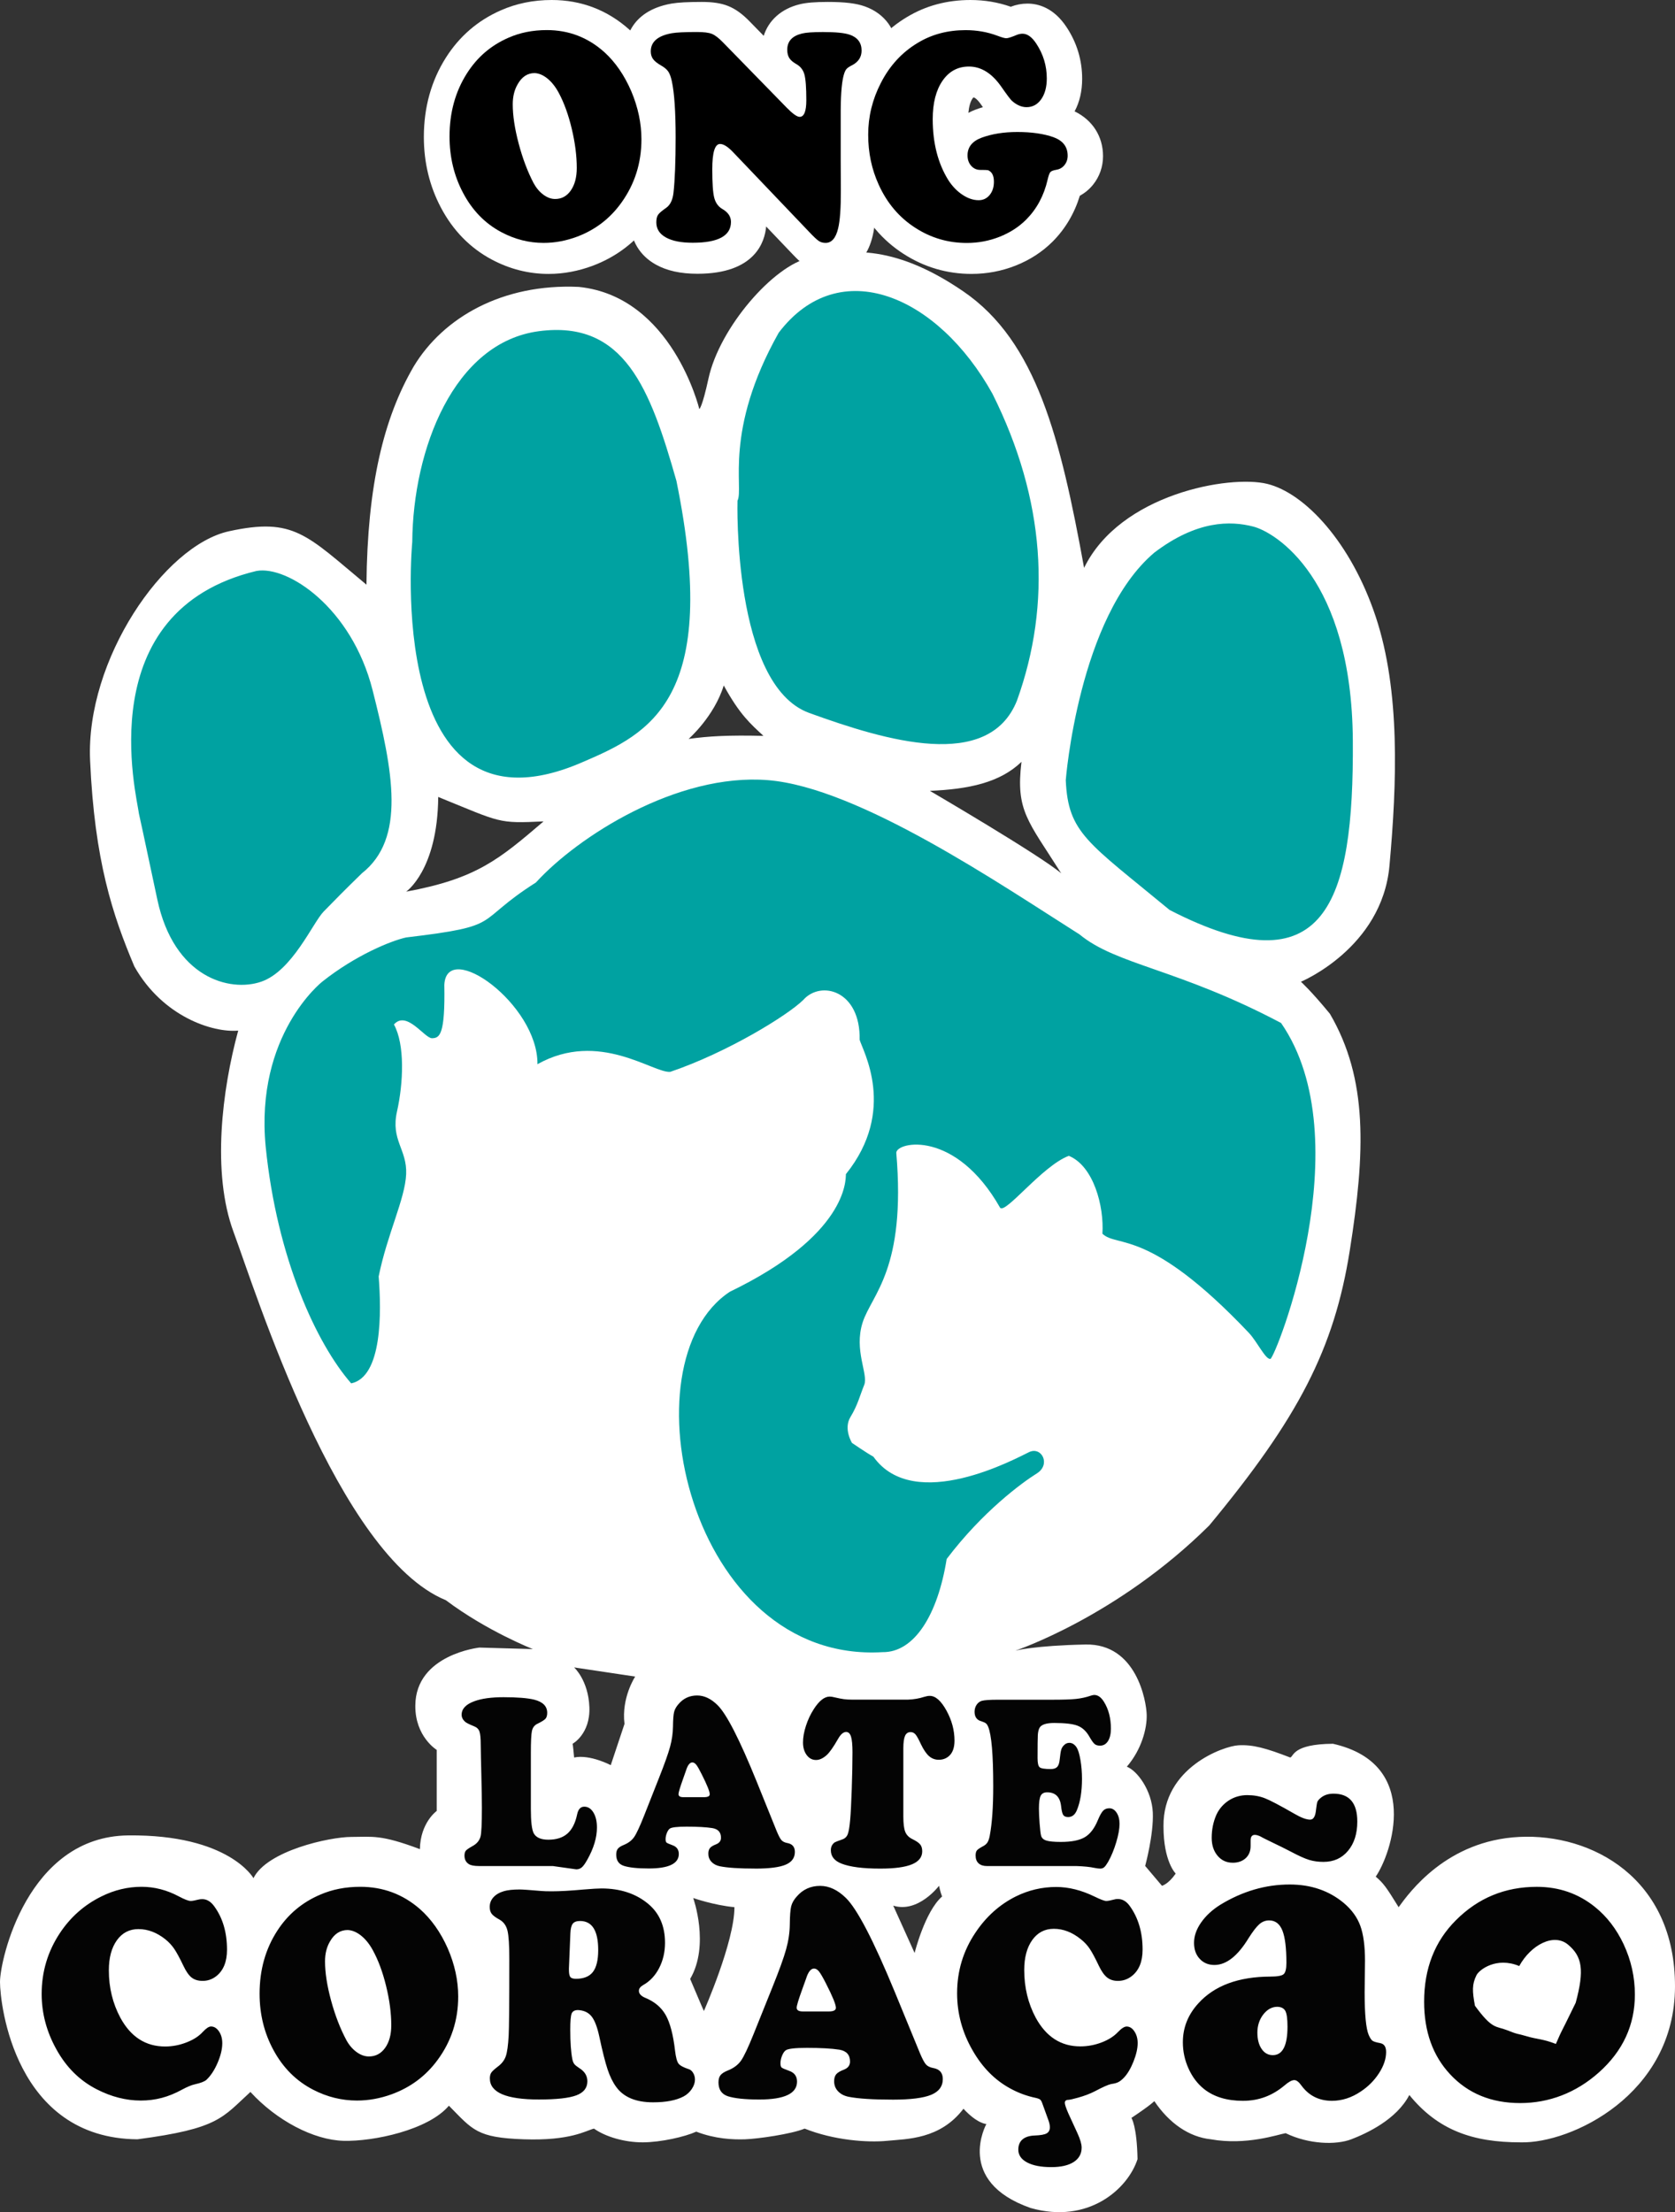
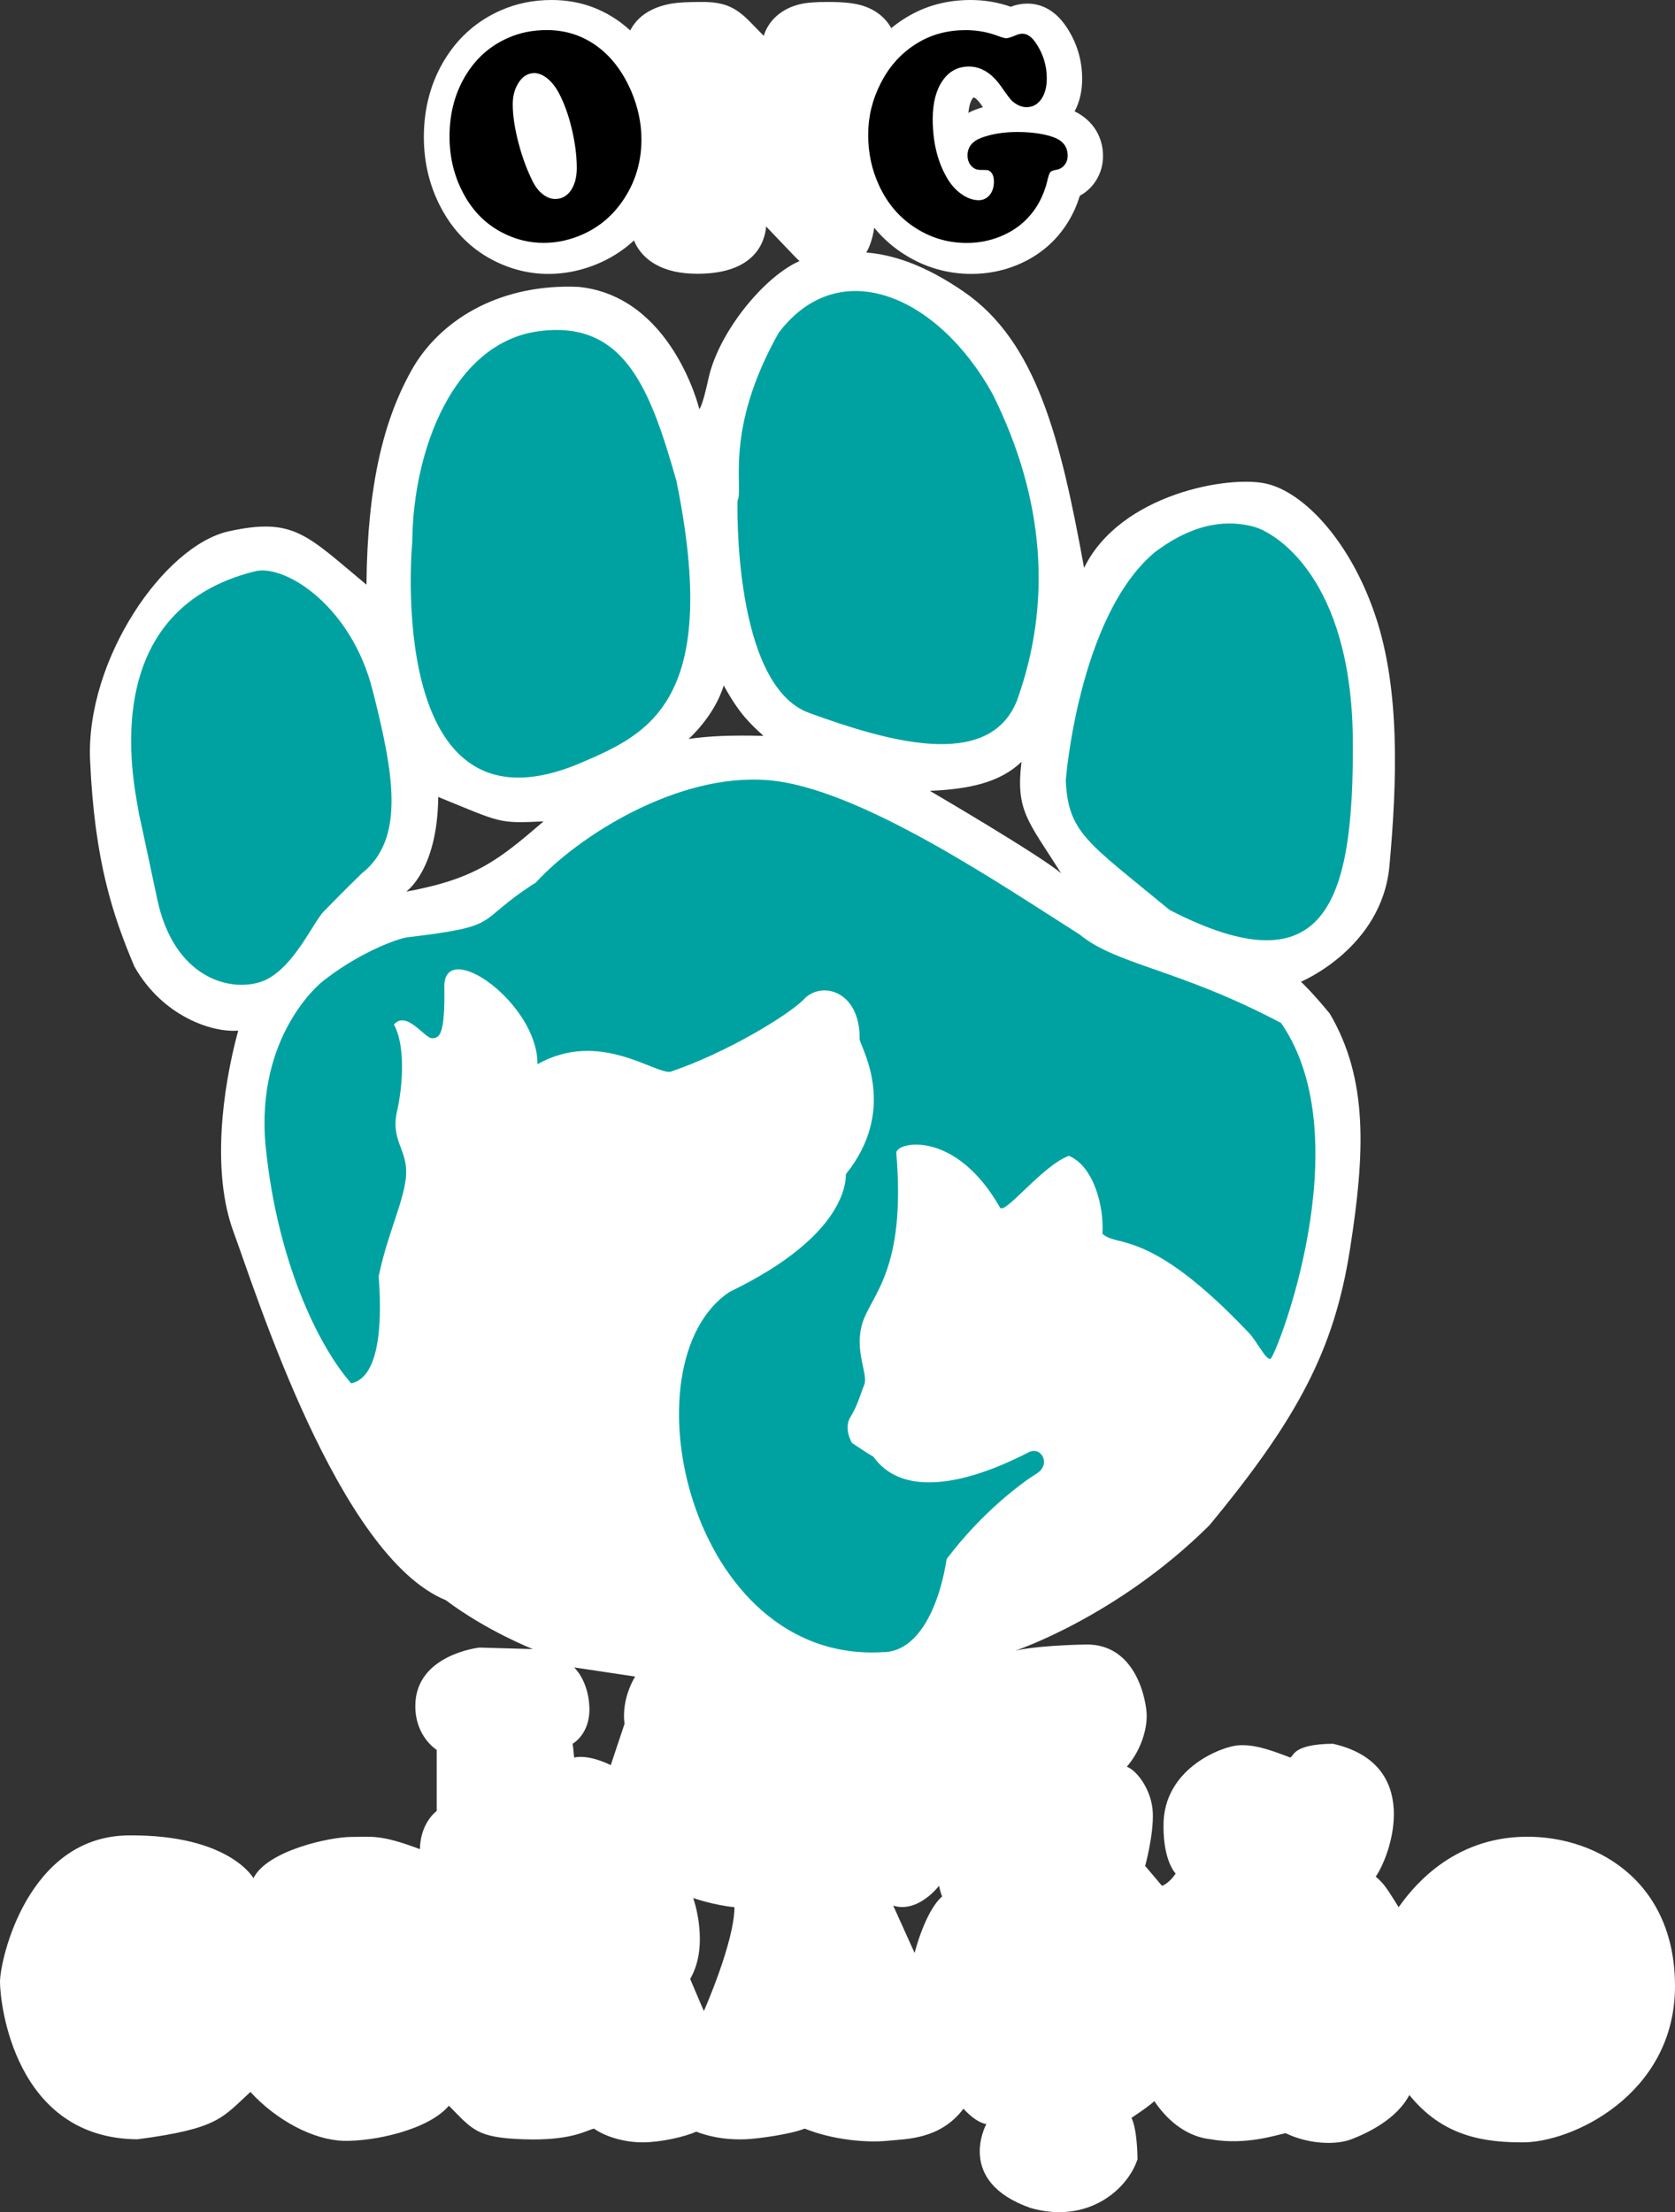
<svg xmlns="http://www.w3.org/2000/svg" id="Camada_1" viewBox="0 0 1097 1448.59">
  <rect x="0" y="0" width="1097" height="1448.59" fill="#333333" stroke="none" />
  <defs>
    <style>      .cls-1 {        fill: #fff;      }      .cls-2 {        isolation: isolate;      }      .cls-3 {        fill: #00a2a1;      }      .cls-4 {        fill: #040404;      }    </style>
  </defs>
  <g id="Preenchimento_de_Cor_1" class="cls-2">
    <g id="Preenchimento_de_Cor_1-2">
      <path class="cls-1" d="M995,1202.87c-47.52,2.37-71.95,36.31-79,46-8.4-13.61-9.95-15.63-15-20,10.19-14.67,30.61-73.75-28-87-26.79.19-25.63,8.4-28,9-15.82-6.12-24.4-8.54-34-8s-49.41,14.51-49,53c-.03,23.26,8,31,8,31-4.9,7.04-9,8-9,8l-11-13s5.65-20.66,5-35c-.65-14.34-10.05-27.29-17-30,9.63-11.22,13.24-24.97,13-34s-6.72-46.67-40-46-46,4-46,4c0,0,66.71-22.15,127-82,58.41-70.49,81.78-115.56,92-180s11.97-112.28-13-155c-12.46-15.19-19-21-19-21,0,0,53.13-22.02,58-76s7.17-114.34-9-163-46.34-80.91-71-87-96.43,6.58-120,55c-15.44-84.87-31.15-148.23-79-181s-77.8-26.87-101-22c-23.2,4.87-58.73,45.5-66,79-4.15,19.11-6,20-6,20,0,0-17.81-73.82-79-80-49.92-2.26-88.67,20.01-108,52-19.82,33.95-30.42,78.09-31,143-39.28-32.61-47.44-44.26-90-35s-93.9,84.15-91,150,14.79,101.38,29,135c18.57,32.9,51.33,43.48,68,42-10.57,38.83-17.44,93.08-3,132s68.41,212.11,139,241c27.07,20.33,57,32,57,32l-35-1s-41.82,4.5-42,38c-.18,20.36,14,29,14,29v40s-10.68,7.56-11,25c-25.74-9.68-30.86-8.03-45-8s-55.15,9.01-64,27c0,0-15.95-28.68-82-28C17.95,1202.55-.02,1283.42,0,1297.87s9.7,102.38,90,103c53.42-7,55.6-14.23,74-31,17.06,18.62,41.31,31.49,61,32s55.57-7.08,69-23c15.67,15.9,18.25,20.94,49,22s40.64-5.66,46-7c7.6,5.38,20.1,9.04,32,9s27.63-3.66,35-7c12.3,4.72,23.77,5.28,32,5s30.33-3.41,39-7c18.98,7.62,41.08,9.28,54,8s34.65-.84,50-21c9.08,9.86,15,10,15,10,0,0-20.88,37.55,29,55,37.78,10.73,63.68-12.45,70-32-.4-21.79-4-27-4-27,13.01-8.68,15-11,15-11,9.66,14.41,22.66,23.49,37,25,23.3,4.2,44.23-3.24,49-4,15.08,7.3,32.95,7.86,43,4s29.65-12.91,38-29c18.66,22.9,41.3,31.04,73,31,32.59.86,100.85-31.01,101-102s-54.48-100.37-102-98ZM266,583.87s20.6-14.03,21-62c41.44,16.85,38.9,17.43,69,16-28.86,24.63-43.75,37.53-90,46ZM409,1128.87c-5.62,16.84-9,27-9,27,0,0-13.64-7.2-24-5-.73-8.51-1-9-1-9,0,0,11.69-6.34,11-24s-10-26-10-26l40,6s-9.14,13.76-7,31ZM461,1316.87s-1.48-3.12-9-21c13.02-22.21,2-53,2-53,0,0,13.44,4.73,27,6,0,22.75-20,68-20,68ZM451,483.87s16.72-14.59,23-35c10.6,19.28,17.55,25.12,26,33-22.6-.55-35.84.15-49,2ZM599,1278.87l-14-31c16.4,5.09,30-13,30-13,0,0,.86,4.25,2,7-11.3,9.91-18,37-18,37ZM609,517.87c25.23-1.07,45.79-5.28,60-19-3.91,32.13,4.27,38.59,26,73-13.8-11.8-86-54-86-54Z" />
    </g>
  </g>
  <g id="_ã" class="cls-2">
    <g id="_ã-2">
-       <path class="cls-4" d="M377.41,1224.1c1.43,0,2.65-.44,3.66-1.32s2.19-2.51,3.52-4.91c4.24-7.5,6.36-14.56,6.36-21.16,0-4.04-.77-7.33-2.32-9.86-1.54-2.53-3.54-3.79-5.98-3.79s-4.01,1.73-4.7,5.19c-1.2,5.64-3.32,9.79-6.36,12.45-3.04,2.66-7.19,3.99-12.44,3.99-4.88,0-8.09-1.41-9.61-4.23-1.24-2.4-1.87-7.72-1.87-15.97v-36.64c0-7.34.23-12.11.69-14.29s1.57-3.72,3.32-4.63c2.95-1.44,4.8-2.58,5.56-3.43s1.14-2.16,1.14-3.91c0-4.31-2.86-7.18-8.57-8.62-4.42-1.06-11.1-1.6-20.04-1.6-7.97,0-14.33.88-19.07,2.63-5.57,2.02-8.36,4.98-8.36,8.86,0,1.7.74,3.22,2.21,4.55.83.75,2.76,1.73,5.8,2.95,1.84.69,3.05,1.82,3.63,3.39.58,1.57.86,4.48.86,8.74.05,4.47.18,11.12.41,19.96.23,9.21.35,16.26.35,21.16,0,10.54-.3,16.9-.9,19.08-.74,2.61-2.42,4.63-5.04,6.07-2.4,1.33-3.9,2.36-4.53,3.07-.62.72-.93,1.82-.93,3.31,0,2.45.94,4.28,2.83,5.51,1.29.85,3.52,1.28,6.7,1.28h48.3l15.34,2.16h.04ZM494.6,1223.62c9.21,0,15.85-.85,19.9-2.55,4.05-1.7,6.08-4.5,6.08-8.38,0-3.3-1.66-5.24-4.98-5.83-1.7-.32-2.97-.94-3.8-1.88-.83-.93-1.87-2.89-3.11-5.87l-13.06-32.33c-11.24-27.73-19.81-44.47-25.71-50.22-4.24-4.2-8.68-6.31-13.34-6.31-4.93,0-8.98,1.86-12.16,5.59-1.52,1.7-2.5,3.45-2.94,5.23-.44,1.78-.68,4.96-.73,9.54-.05,4.31-.68,8.72-1.9,13.21-1.22,4.5-3.63,11.27-7.22,20.32l-9.74,24.67c-2.86,7.24-5.06,11.96-6.6,14.17-1.54,2.21-3.81,3.93-6.81,5.15-1.84.75-3.12,1.57-3.84,2.47-.71.91-1.07,2.18-1.07,3.83,0,3.78,1.61,6.23,4.84,7.34,3.5,1.17,8.98,1.76,16.45,1.76,13.13,0,19.7-3.17,19.7-9.5,0-2.87-1.41-4.79-4.22-5.75-2.17-.8-3.44-1.37-3.84-1.72-.39-.35-.59-1.1-.59-2.28,0-1.28.28-2.61.83-3.99s1.2-2.34,1.93-2.87c1.2-.85,4.86-1.28,10.99-1.28,7.28,0,12.92.32,16.93.96,3.73.64,5.6,2.74,5.6,6.31,0,2.02-1.08,3.46-3.25,4.31-1.93.75-3.26,1.56-3.97,2.43-.71.88-1.07,2.12-1.07,3.71,0,2.08.68,3.85,2.04,5.31,1.36,1.46,3.19,2.43,5.49,2.91,5.02,1.01,12.74,1.52,23.15,1.52l.02.02ZM461.09,1176.84h-13.54c-2.12,0-3.18-.66-3.18-2,0-1.06.97-4.31,2.9-9.74,1.15-3.3,1.82-5.19,2-5.67,1.11-3.57,2.49-5.35,4.15-5.35.92,0,1.8.53,2.63,1.6.83,1.07,2.03,3.17,3.59,6.31,3.46,6.87,5.18,11.18,5.18,12.93,0,1.28-1.24,1.92-3.73,1.92h0ZM608.96,1110.5c-1.06,0-2.28.21-3.66.64-3.23,1.07-6.8,1.68-10.71,1.84h-36.42c-2.07,0-3.9-.11-5.49-.32-1.59-.21-3.63-.61-6.12-1.2-1.2-.32-2.26-.48-3.18-.48-3.41,0-6.87,2.71-10.37,8.14-2.17,3.35-3.89,7.01-5.18,10.98s-1.93,7.6-1.93,10.9.81,6.11,2.42,8.26c1.61,2.16,3.66,3.23,6.15,3.23,2.21,0,4.49-1.04,6.84-3.11,1.98-1.76,4.51-5.35,7.6-10.78,1.7-2.98,3.46-4.47,5.25-4.47,1.47,0,2.53,1.01,3.18,3.03.64,2.02.97,5.43.97,10.22,0,6.81-.16,14.86-.48,24.15-.32,9.29-.67,16.01-1.04,20.16-.41,4.68-.96,7.85-1.62,9.5-.67,1.65-1.88,2.77-3.63,3.35-2.86,1.01-4.49,1.65-4.91,1.92-1.66,1.22-2.49,2.93-2.49,5.11,0,4.05,2.33,6.97,6.98,8.78,5.53,2.18,14,3.27,25.43,3.27,9.31,0,16.21-.93,20.7-2.79s6.74-4.71,6.74-8.54c0-1.92-.45-3.42-1.35-4.51-.9-1.09-2.59-2.25-5.08-3.47-2.3-1.12-3.87-2.71-4.7-4.79-.83-2.08-1.24-5.4-1.24-9.98v-44.71c0-3.78.37-6.49,1.11-8.14s1.96-2.47,3.66-2.47c1.24,0,2.3.51,3.18,1.52.87,1.01,2.07,3.17,3.59,6.47,1.75,3.62,3.52,6.21,5.32,7.78s3.92,2.36,6.36,2.36c2.58,0,4.79-.8,6.63-2.4,2.44-2.13,3.66-5.51,3.66-10.14,0-6.76-1.76-13.33-5.29-19.72-3.52-6.39-7.15-9.58-10.88-9.58h0ZM642.19,1126.94c1.75.59,2.9,1.09,3.46,1.52.55.43,1.06,1.17,1.52,2.24,2.21,5.38,3.32,18.34,3.32,38.88,0,13.63-.76,24.46-2.28,32.49-.37,1.97-.89,3.46-1.55,4.47-.67,1.01-1.69,1.86-3.08,2.55-1.98,1.07-3.25,1.94-3.8,2.63-.55.69-.83,1.81-.83,3.35,0,2.18.64,3.87,1.93,5.07s3.11,1.8,5.46,1.8h58.6c4.93.16,8.87.56,11.82,1.2,1.66.32,2.93.48,3.8.48,1.06,0,1.93-.31,2.63-.92.69-.61,1.57-1.82,2.63-3.63,2.07-3.72,3.82-7.98,5.25-12.77s2.14-8.78,2.14-11.98c0-2.93-.63-5.36-1.9-7.3s-2.87-2.91-4.8-2.91c-1.66,0-3.01.53-4.04,1.6-1.04,1.07-2.2,3.14-3.49,6.23-2.21,5.38-5.07,9.09-8.57,11.14s-8.71,3.07-15.62,3.07c-4.47,0-7.66-.31-9.57-.92-1.91-.61-3.05-1.72-3.42-3.31-.32-1.28-.63-3.9-.93-7.86s-.45-7.2-.45-9.7c0-4.1.38-6.91,1.14-8.42.76-1.52,2.18-2.28,4.25-2.28,5.39,0,8.43,3.01,9.12,9.02.32,2.93.78,4.86,1.38,5.79s1.68,1.4,3.25,1.4c2.53,0,4.42-1.46,5.67-4.39,2.26-5.38,3.39-12.27,3.39-20.68,0-4.26-.33-8.34-1-12.25s-1.49-6.64-2.45-8.18c-1.34-2.08-2.95-3.11-4.84-3.11-1.29,0-2.42.48-3.39,1.44-.92.85-1.55,1.85-1.9,2.99-.35,1.15-.68,3.26-1,6.35-.23,2.4-.78,4.06-1.66,4.99-.88.93-2.28,1.4-4.22,1.4-3.92,0-6.34-.39-7.26-1.16-.92-.77-1.38-2.75-1.38-5.95,0-8.09.06-13.12.17-15.09.11-1.97.47-3.54,1.07-4.71,1.15-2.18,4.38-3.27,9.67-3.27,7.09,0,12.2.6,15.31,1.8s5.68,3.58,7.71,7.15c1.43,2.5,2.57,4.11,3.42,4.83.85.72,2.04,1.08,3.56,1.08,2.21,0,3.95-1,5.22-2.99,1.27-2,1.9-4.72,1.9-8.18,0-6.87-1.52-12.72-4.56-17.56-1.84-2.98-3.96-4.47-6.36-4.47-.55,0-1.31.16-2.28.48-3.13,1.07-6.35,1.77-9.64,2.12-3.29.35-8.53.52-15.72.52h-35.52c-5.16,0-8.64.24-10.43.72-1.43.43-2.58,1.3-3.46,2.63s-1.31,2.85-1.31,4.55c0,3.14,1.31,5.16,3.94,6.07l-.02-.06ZM90.71,1263.23c6.13,0,12,2.23,17.62,6.7,2.26,1.84,4.17,3.89,5.73,6.16,1.56,2.27,3.59,6,6.07,11.19,1.74,3.68,3.53,6.24,5.38,7.69s4.25,2.17,7.2,2.17c3.24,0,6.16-.99,8.76-2.96,4.8-3.68,7.2-9.5,7.2-17.45,0-11.3-2.78-20.76-8.33-28.39-2.26-3.15-4.89-4.73-7.9-4.73-.93,0-1.77.1-2.52.3-2.31.59-3.99.89-5.03.89-1.45,0-4.02-.99-7.72-2.96-7.87-4.2-16.02-6.31-24.47-6.31-9.02,0-17.79,2.1-26.29,6.31-11.17,5.52-20.22,13.5-27.16,23.95-7.98,12.03-11.97,25.33-11.97,39.92,0,12.55,3.18,24.58,9.55,36.08,6.48,11.83,15.3,20.6,26.47,26.32,9.6,4.93,19.23,7.39,28.9,7.39s18.16-2.33,26.73-7c3.64-1.97,6.56-3.19,8.76-3.65,3.82-.85,6.33-1.84,7.55-2.96,2.83-2.69,5.26-6.41,7.29-11.14,2.02-4.73,3.04-9,3.04-12.81,0-3.02-.72-5.6-2.17-7.74-1.45-2.13-3.18-3.2-5.21-3.2-1.39,0-3.18,1.18-5.38,3.55-2.55,2.83-6.12,5.13-10.72,6.9s-9.24,2.66-13.93,2.66c-12.73,0-22.5-6.27-29.33-18.83-5.03-9.4-7.55-19.75-7.55-31.05,0-8.21,1.75-14.77,5.25-19.67,3.5-4.89,8.23-7.34,14.19-7.34h0ZM274.92,1250.02c-11.11-9.66-24.09-14.49-38.96-14.49-9.6,0-18.34,1.71-26.21,5.13-11.74,4.99-21.09,12.81-28.03,23.46-7.81,11.96-11.71,25.76-11.71,41.4,0,13.47,3.04,25.79,9.11,36.96,6.25,11.57,14.9,20.21,25.95,25.92,9.14,4.73,18.71,7.1,28.72,7.1,7.64,0,15.24-1.38,22.82-4.14,12.32-4.53,22.3-11.99,29.94-22.38,9.02-12.22,13.54-26.09,13.54-41.6,0-10.51-2.29-21.03-6.86-31.54-4.69-10.58-10.79-19.19-18.31-25.83h0ZM252.23,1341.01c-2.69,3.75-6.23,5.62-10.63,5.62-2.72,0-5.39-.95-8.03-2.86-2.63-1.91-4.85-4.47-6.64-7.69-4.05-7.56-7.41-16.22-10.07-25.97-2.66-9.76-3.99-18.35-3.99-25.78,0-5.06,1.1-9.43,3.3-13.11,2.83-4.93,6.68-7.39,11.54-7.39,2.95.13,5.87,1.35,8.76,3.65s5.44,5.46,7.64,9.46c3.59,6.51,6.51,14.36,8.76,23.56,2.26,9.2,3.38,17.78,3.38,25.73,0,6.11-1.35,11.04-4.03,14.79h.01ZM451.23,1355c-3.59-1.18-5.87-2.41-6.86-3.7-.98-1.28-1.74-4.09-2.26-8.43-1.21-10.45-3.24-18.2-6.07-23.26-2.84-5.06-7.29-8.84-13.36-11.34-2.84-1.18-4.25-2.73-4.25-4.63,0-1.44.92-2.69,2.78-3.75,4.45-2.5,7.95-6.23,10.5-11.19,2.54-4.96,3.82-10.46,3.82-16.51,0-10.84-3.64-19.32-10.93-25.43-8.1-6.77-18.34-10.15-30.72-10.15-2.2,0-6.05.23-11.54.69-8.68.79-15.62,1.18-20.83,1.18-3.12,0-5.41-.06-6.86-.2-7.64-.66-12.41-.99-14.32-.99-4.34,0-7.75.36-10.24,1.08-2.95.85-5.25,2.19-6.9,3.99-1.65,1.81-2.47,3.93-2.47,6.36,0,1.84.43,3.34,1.3,4.49s2.57,2.42,5.12,3.8c2.66,1.51,4.4,3.91,5.21,7.2.81,3.29,1.21,9.5,1.21,18.63,0,28.78-.15,45.51-.43,50.17-.35,6.37-.97,10.86-1.87,13.46s-2.62,4.85-5.16,6.75c-2.26,1.71-3.7,3.04-4.34,3.99-.64.95-.95,2.22-.95,3.8,0,9.2,10.7,13.8,32.11,13.8,11.51,0,19.68-.9,24.51-2.71,4.83-1.81,7.25-4.88,7.25-9.22,0-3.55-1.74-6.41-5.21-8.58-1.62-1.05-2.72-1.94-3.3-2.66-.58-.72-1.01-1.74-1.3-3.06-.93-4.67-1.39-11.17-1.39-19.52,0-5.52.3-9.03.91-10.55.61-1.51,2.01-2.27,4.21-2.27,3.82.2,6.75,1.58,8.81,4.14,2.05,2.56,3.74,6.97,5.08,13.21,2.08,9.73,3.89,16.89,5.42,21.49s3.4,8.41,5.6,11.43c4.86,6.77,12.93,10.15,24.21,10.15,8.45,0,15.1-1.28,19.96-3.84,2.2-1.18,3.99-2.81,5.38-4.88s2.08-4.12,2.08-6.16c0-1.58-.38-3.01-1.13-4.29s-1.68-2.12-2.78-2.51v.02ZM388.32,1291.28c-2.31,2.99-6.02,4.49-11.11,4.49-1.85,0-3.08-.39-3.69-1.18-.61-.79-.91-2.37-.91-4.73v-.89l.95-22.97c.12-3.02.64-5.13,1.56-6.31.92-1.18,2.52-1.77,4.77-1.77,7.92,0,11.89,6.34,11.89,19.02,0,6.57-1.16,11.35-3.47,14.34h0ZM611.23,1354.21c-2.14-.39-3.73-1.17-4.77-2.32-1.04-1.15-2.34-3.56-3.9-7.25l-16.4-39.92c-14.12-34.24-24.88-54.9-32.28-62-5.32-5.19-10.91-7.79-16.75-7.79-6.19,0-11.28,2.3-15.27,6.9-1.91,2.1-3.14,4.26-3.69,6.46s-.85,6.13-.91,11.78c-.06,5.32-.85,10.76-2.39,16.31-1.53,5.55-4.56,13.92-9.07,25.09l-12.24,30.46c-3.59,8.94-6.35,14.77-8.29,17.5s-4.79,4.85-8.55,6.36c-2.31.92-3.92,1.94-4.82,3.06-.9,1.12-1.35,2.7-1.35,4.73,0,4.67,2.02,7.69,6.07,9.07,4.4,1.44,11.28,2.17,20.65,2.17,16.49,0,24.73-3.91,24.73-11.73,0-3.55-1.77-5.91-5.29-7.1-2.72-.99-4.33-1.69-4.82-2.12s-.74-1.36-.74-2.81c0-1.58.35-3.22,1.04-4.93.69-1.71,1.5-2.89,2.43-3.55,1.5-1.05,6.1-1.58,13.8-1.58,9.14,0,16.23.39,21.26,1.18,4.69.79,7.03,3.39,7.03,7.79,0,2.5-1.36,4.27-4.08,5.32-2.43.92-4.09,1.92-4.99,3.01-.9,1.08-1.34,2.61-1.34,4.58,0,2.56.85,4.75,2.56,6.55,1.71,1.81,4.01,3.01,6.9,3.6,6.3,1.25,15.99,1.87,29.07,1.87,11.57,0,19.9-1.05,24.99-3.15,5.09-2.1,7.64-5.55,7.64-10.35,0-4.07-2.08-6.47-6.25-7.2h.02ZM542.76,1317.15h-17.01c-2.66,0-3.99-.82-3.99-2.46,0-1.31,1.21-5.32,3.64-12.03,1.45-4.07,2.28-6.41,2.52-7,1.39-4.4,3.12-6.6,5.21-6.6,1.16,0,2.26.66,3.3,1.97,1.04,1.32,2.54,3.91,4.51,7.79,4.34,8.48,6.51,13.8,6.51,15.97,0,1.58-1.56,2.37-4.69,2.37h0ZM690.18,1263.04c6.13,0,11.97,2.23,17.53,6.7,2.37,1.84,4.35,3.94,5.94,6.31,1.59,2.37,3.6,6.11,6.03,11.24,1.74,3.61,3.54,6.16,5.42,7.64s4.24,2.22,7.07,2.22c3.3,0,6.28-1.02,8.94-3.06,4.8-3.68,7.2-9.5,7.2-17.45,0-11.37-2.84-20.93-8.5-28.68-2.14-2.96-4.72-4.44-7.72-4.44-.93,0-1.68.1-2.26.3-2.49.66-4.25.99-5.29.99-1.21,0-3.76-.95-7.64-2.86-8.62-4.2-17.01-6.31-25.16-6.31-9.26,0-18.08,2.07-26.47,6.21-10.64,5.32-19.47,13.24-26.47,23.76-7.98,11.89-11.97,25.1-11.97,39.63,0,13.27,3.41,25.79,10.24,37.56,6.3,10.98,14.4,19.19,24.3,24.64,5.32,2.96,10.96,5.06,16.92,6.31,1.45.33,2.43.71,2.95,1.13.52.43,1.01,1.33,1.48,2.71l3.82,10.55c.69,1.84,1.04,3.45,1.04,4.83,0,1.91-.71,3.25-2.13,4.04s-4.01,1.25-7.77,1.38c-3.53.13-6.2.99-8.03,2.56-1.82,1.58-2.73,3.81-2.73,6.7,0,3.55,1.92,6.34,5.77,8.38,3.85,2.04,9.12,3.06,15.84,3.06,6.3,0,11.19-1.12,14.66-3.35s5.21-5.39,5.21-9.46c0-2.23-.9-5.32-2.69-9.27l-6.07-13.21c-1.5-3.48-2.26-5.75-2.26-6.8,0-1.32.81-1.97,2.43-1.97.98-.07,3.01-.53,6.07-1.38,4.28-1.18,8.01-2.6,11.19-4.24,5.21-2.76,8.76-4.34,10.67-4.73,2.02-.26,3.6-.69,4.73-1.28,1.13-.59,2.33-1.54,3.6-2.86,2.37-2.5,4.47-6.03,6.29-10.6s2.73-8.59,2.73-12.08c0-2.96-.71-5.5-2.13-7.64-1.42-2.13-3.11-3.2-5.08-3.2-1.51,0-3.41,1.22-5.73,3.65-2.66,2.83-6.25,5.09-10.76,6.8-4.51,1.71-9.14,2.56-13.88,2.56-12.61,0-22.33-6.24-29.16-18.73-5.03-9.4-7.55-19.81-7.55-31.25,0-8.21,1.75-14.77,5.25-19.67,3.5-4.89,8.2-7.34,14.1-7.34h.03ZM1063.37,1273.16c-4.74-10.05-11.02-18.2-18.84-24.47-10.9-8.76-23.58-13.14-38.03-13.14-20.77,0-38.43,7.28-52.96,21.85-13.9,13.83-20.85,31.62-20.85,53.37,0,19.54,5.69,35.4,17.06,47.57,11.69,12.54,26.97,18.81,45.85,18.81s36.53-6.68,51.54-20.05c15.72-14.01,23.58-31.02,23.58-51.02,0-11.43-2.45-22.4-7.35-32.91h0ZM1031.98,1311.42c-12.87,26.53-7.29,14.05-13,27-8.73-3.39-12.27-2.98-19-5-6.7-2.01-5.26-.88-13-4-7.33-2.89-9.49-.25-21-16-1.78-9.54-1.98-13.99,1-20,1.74-3.52,13-12.26,28-6,7.78-14.07,22.75-21.76,32-14s10.76,16.62,5,38ZM807.27,1219.78c3.53,0,6.37-.99,8.54-2.97,2.16-1.98,3.25-4.63,3.25-7.95v-3.73c0-2.4.92-3.6,2.77-3.6,1.12,0,2.48.41,4.09,1.24.16.19,2.81,1.52,7.94,4.01,4.09,1.94,7.9,3.83,11.42,5.67,5.21,2.77,9.24,4.59,12.09,5.46,2.84.88,5.99,1.31,9.44,1.31,6.65,0,12.01-2.42,16.05-7.26,4.05-4.84,6.07-11.22,6.07-19.16,0-12.17-5.21-18.26-15.63-18.26-3.53,0-6.41,1.02-8.66,3.04-1.04.92-1.68,1.75-1.92,2.49s-.56,2.77-.96,6.09c-.48,3.6-1.72,5.39-3.73,5.39-2.49,0-5.93-1.29-10.34-3.87-9.46-5.44-15.92-8.83-19.36-10.17-3.45-1.34-7.3-2.01-11.54-2.01s-8.4,1.15-11.97,3.46c-3.57,2.31-6.27,5.39-8.12,9.27-2.09,4.7-3.13,9.77-3.13,15.21,0,4.8,1.28,8.71,3.85,11.76,2.56,3.04,5.85,4.56,9.86,4.56v.02ZM903.96,1337.89c-2.57-.46-4.25-.97-5.05-1.52s-1.64-1.84-2.53-3.87c-1.76-4.24-2.65-13.51-2.65-27.8l.24-20.61c0-9.77-1.02-17.45-3.07-23.03-2.04-5.58-5.63-10.53-10.76-14.87-9.7-8.11-21.53-12.17-35.48-12.17-15.8,0-30.95,4.43-45.46,13.28-5.29,3.32-9.48,7.19-12.57,11.62s-4.63,8.85-4.63,13.28,1.24,7.84,3.73,10.51c2.48,2.68,5.69,4.01,9.62,4.01,7.78,0,15.23-5.85,22.37-17.56,2.81-4.43,5.15-7.47,7.04-9.13,1.88-1.66,4.03-2.49,6.43-2.49,4.01,0,6.89,2.19,8.66,6.57,1.76,4.38,2.65,11.46,2.65,21.23,0,3.87-.6,6.34-1.8,7.4s-4.13,1.59-8.78,1.59c-20.92.09-36.64,5.95-47.14,17.57-6.73,7.38-10.1,15.86-10.1,25.45,0,5.99,1.24,11.73,3.73,17.22,2.48,5.49,5.85,9.94,10.1,13.35,6.49,5.16,14.99,7.75,25.49,7.75s19.28-3.37,27.3-10.1c2.65-2.3,4.77-3.46,6.37-3.46,1.44,0,3.01,1.2,4.69,3.6,4.89,6.64,11.54,9.96,19.96,9.96,6.57,0,12.87-2.03,18.88-6.09,4.89-3.23,8.88-7.24,11.97-12.03,3.09-4.79,4.63-9.4,4.63-13.83,0-3.41-1.28-5.35-3.85-5.81v-.02ZM833.6,1345.77c-3.05,0-5.49-1.36-7.34-4.08-1.85-2.72-2.77-6.29-2.77-10.72s1.3-8.57,3.91-11.89c2.6-3.32,5.67-4.98,9.2-4.98,2.56.09,4.31,1.02,5.23,2.77s1.38,5.16,1.38,10.23c0,12.45-3.21,18.67-9.62,18.67h.01Z" />
-     </g>
+       </g>
  </g>
  <g id="Preenchimento_de_Cor_2" class="cls-2">
    <g id="Preenchimento_de_Cor_2-2">
      <path class="cls-3" d="M707,611.87c-51.21-32.36-144.38-96.17-204-101-59.62-4.83-124.75,37.1-152,67-41.85,26.61-19.77,28.24-85,36-9.58,2.07-33.06,11.53-55,29,0,0-44.05,34.6-37,108,7.4,73.4,33.47,129.21,56,155,20.41-4.29,19.84-46.55,18-70,5.59-27.7,17.31-50.75,18-67s-10.21-22.23-6-41c4.21-18.77,5.24-43.92-2-57,8.33-9.54,20.08,9.14,25,9s8.6-2.1,8-35c1.52-30.07,61.38,12.7,61,52,40.31-22.62,76,6.09,87,5,37.54-12.76,76.83-37.01,87-47,11.59-13.18,37.64-6.3,37,26,1.84,6.82,24.75,46.05-9,88-.13,4.09.73,39.94-76,77-69.66,45.9-27.08,243.52,100,236,20.91.26,36.19-24.6,42-61,23.5-31.09,49.56-50.13,59-56s3.2-17.88-5-14-75.12,40.68-102,3c-4.23-2.3-14-9-14-9,0,0-5.75-9.21-1-17s6.17-14.04,9-21-6.95-22.67-1-41,28.49-34.72,22-111c.23-7.28,38.93-15.3,68,36,3.54,4.25,27.71-27.55,45-34,16.22,6.64,23.18,33.09,22,51,9.79,9.42,30.31-4.32,96,65,5.53,5.99,10.8,17.4,14,17s59.99-143.45,7-220c-67.53-35.66-107.64-37.89-132-58ZM212,596.87c7.18-7.36,13.96-14.27,25-25,28.81-22.75,20.67-66.14,7-120-13.67-53.86-55.51-81.64-76-78-109.37,26.22-78.44,147.07-77,159,1.55,7.18,1.19,4.99,12,56,10.91,51.47,47.53,61,68,54s33.82-38.64,41-46ZM382,498.87c43.34-18.61,90.19-40.98,61-184-17.18-60.37-34.07-105.36-90-98s-82.52,77.46-83,138c0,0-19.26,201.53,112,144ZM530,466.87c50.35,18.26,117.4,38.3,136-8,22.93-63.59,18.58-131.8-16-201-35.63-64.19-100.23-92.32-140-40-36.31,64.49-22.68,101.83-27,110,0,0-3.35,120.74,47,139ZM766,595.87c102.28,52.66,120.7-4.6,120-111s-50.9-136.28-65-140c-15.13-3.99-37.22-4.13-65,17-49.67,42.03-58,149-58,149,1.54,34.81,14.39,40.66,68,85Z" />
    </g>
  </g>
  <g>
    <path class="cls-1" d="M359.22,179.37c-12.94,0-25.45-3.17-37.17-9.42-14.23-7.59-25.46-19.09-33.37-34.17-7.35-13.93-11.09-29.45-11.09-46.09,0-19.35,4.85-36.82,14.43-51.93,8.83-13.95,20.9-24.36,35.88-30.94,10.14-4.52,21.38-6.82,33.42-6.82,19.38,0,36.53,6.57,51,19.53.04.03.07.07.11.1,9.36,8.52,16.97,19.49,22.61,32.61.02.04.04.08.05.13,5.44,12.9,8.2,26.08,8.2,39.18,0,19.63-5.66,37.49-16.82,53.07-9.66,13.53-22.48,23.41-38.09,29.33-9.61,3.61-19.39,5.42-29.14,5.42Z" />
-     <path class="cls-1" d="M398.96,34.43c-10.73-9.62-23.28-14.43-37.65-14.43-9.28,0-17.72,1.7-25.32,5.1-11.35,4.97-20.38,12.76-27.08,23.36-7.55,11.91-11.32,25.65-11.32,41.22,0,13.41,2.93,25.68,8.8,36.8,6.04,11.52,14.39,20.12,25.07,25.81,8.83,4.71,18.08,7.07,27.75,7.07,7.38,0,14.73-1.37,22.05-4.12,11.91-4.51,21.55-11.94,28.93-22.28,8.72-12.17,13.08-25.97,13.08-41.42,0-10.47-2.21-20.94-6.62-31.41-4.53-10.53-10.43-19.1-17.69-25.71ZM377.04,125.01c-2.6,3.73-6.02,5.59-10.27,5.59-2.63,0-5.21-.95-7.76-2.85-2.54-1.9-4.68-4.45-6.42-7.66-3.91-7.52-7.16-16.15-9.73-25.86-2.57-9.72-3.86-18.27-3.86-25.67,0-5.04,1.06-9.39,3.19-13.05,2.74-4.91,6.46-7.36,11.15-7.36,2.85.13,5.67,1.34,8.47,3.63,2.79,2.29,5.25,5.43,7.38,9.42,3.46,6.48,6.29,14.3,8.47,23.46,2.18,9.16,3.27,17.7,3.27,25.62,0,6.08-1.3,10.99-3.9,14.72Z" />
+     <path class="cls-1" d="M398.96,34.43c-10.73-9.62-23.28-14.43-37.65-14.43-9.28,0-17.72,1.7-25.32,5.1-11.35,4.97-20.38,12.76-27.08,23.36-7.55,11.91-11.32,25.65-11.32,41.22,0,13.41,2.93,25.68,8.8,36.8,6.04,11.52,14.39,20.12,25.07,25.81,8.83,4.71,18.08,7.07,27.75,7.07,7.38,0,14.73-1.37,22.05-4.12,11.91-4.51,21.55-11.94,28.93-22.28,8.72-12.17,13.08-25.97,13.08-41.42,0-10.47-2.21-20.94-6.62-31.41-4.53-10.53-10.43-19.1-17.69-25.71ZM377.04,125.01Z" />
    <path class="cls-1" d="M543.85,179.37c-5.7,0-11.13-1.63-15.68-4.7-2.6-1.76-5.46-4.36-9.56-8.7l-16.84-17.65c-.85,9.85-7.1,30.95-44.95,30.95-11.12,0-20.05-1.97-27.31-6.02-10.49-5.84-16.5-15.81-16.5-27.33,0-6.41,1.62-11.97,4.82-16.51,1.66-2.37,3.77-4.52,6.74-6.87.73-7.62,1.1-18.45,1.1-32.27,0-17.14-.9-26.29-1.76-31.13-3.99-2.57-7.05-5.4-9.34-8.61-3.38-4.75-5.17-10.49-5.17-16.6s2.19-26.57,30.34-31.57c.07-.01.13-.02.2-.03,4.32-.72,10.59-1.06,19.73-1.06,7.2,0,12.66.84,17.2,2.66,4.8,1.93,9.3,5.16,14.17,10.18l9.14,9.36c3.17-10.15,11.58-17.74,23.5-20.65,4.29-1.07,10.02-1.55,18.5-1.55,11.15,0,18.64.91,24.29,2.95,13.12,4.7,20.95,15.62,20.95,29.22,0,10.23-4.69,19.09-13.01,24.92-.3,2.7-.62,7.23-.65,14.53v31.9c0,4.88.03,11.54.08,19.99.07,13.46-.67,22.9-2.32,29.74-5.48,23.04-22.56,24.84-27.66,24.84ZM467.68,112.68h0Z" />
    <path class="cls-1" d="M559.7,23.04c-3.24-1.18-9.09-1.77-17.53-1.77-6.54,0-11.12.33-13.75.98-6.43,1.57-9.64,5.1-9.64,10.6,0,2.23.45,4.04,1.34,5.45.89,1.41,2.43,2.73,4.61,3.97,2.68,1.51,4.45,3.76,5.28,6.77.84,3.01,1.26,8.64,1.26,16.88,0,7.26-1.46,10.89-4.36,10.89-1.73,0-4.56-2-8.47-5.99l-41.76-42.79c-2.8-2.88-5.21-4.73-7.25-5.55-2.04-.82-5.3-1.23-9.77-1.23-7.83,0-13.3.26-16.43.79-9.22,1.64-13.83,5.59-13.83,11.88,0,1.96.49,3.63,1.47,5.01.98,1.37,2.72,2.78,5.24,4.22,2.18,1.24,3.74,2.55,4.7,3.93.95,1.37,1.73,3.47,2.35,6.28,1.68,7.72,2.52,20.02,2.52,36.9,0,15.83-.48,27.97-1.42,36.41-.56,4.65-2.15,7.89-4.78,9.72-2.74,1.9-4.5,3.4-5.28,4.51-.78,1.11-1.17,2.78-1.17,5.01,0,4.25,2.08,7.54,6.25,9.86,4.16,2.32,10.02,3.48,17.57,3.48,16.71,0,25.07-4.55,25.07-13.64,0-3.47-1.87-6.28-5.62-8.44-2.68-1.57-4.46-4.02-5.33-7.36-.87-3.34-1.3-9.55-1.3-18.65,0-11.06,1.71-16.59,5.12-16.59,2.29,0,5.17,1.83,8.64,5.5l49.72,52.11c2.9,3.08,4.99,5.04,6.25,5.89s2.75,1.28,4.49,1.28c3.97,0,6.71-3.17,8.22-9.52,1.23-5.1,1.82-13.41,1.76-24.93-.05-8.5-.08-15.21-.08-20.12v-32c.06-12.04.84-20.22,2.35-24.54.45-1.31.98-2.29,1.59-2.94.62-.65,1.76-1.41,3.44-2.26,4.19-2.16,6.29-5.36,6.29-9.62,0-5.1-2.57-8.57-7.71-10.4Z" />
    <path class="cls-1" d="M636.34,179.37c-16.1,0-31.09-4.41-44.56-13.11-13.71-8.79-24.28-21.19-31.35-36.82-5.74-12.61-8.66-26.39-8.66-40.93s3.51-29.44,10.43-42.9c7.47-14.72,18.22-26.36,31.91-34.52,12.22-7.36,26.17-11.09,41.47-11.09,9.2,0,18.08,1.49,26.41,4.42.01,0,.03-.01.04-.02,3.49-1.36,7.15-2.05,10.86-2.05,7.05,0,17.23,2.68,25.66,15.46,6.75,10.22,10.18,21.59,10.18,33.79,0,8.06-1.66,15.22-4.94,21.33,11.73,5.67,18.61,16.38,18.61,29.31,0,6.93-2.26,13.39-6.52,18.69-2.45,3.03-5.37,5.46-8.66,7.23-3.58,11.67-9.59,21.78-17.91,30.12-6.79,6.74-14.91,11.99-24.21,15.66-9.11,3.6-18.79,5.42-28.77,5.42ZM637.43,63.86c-.11.12-.29.32-.51.65-1.4,2.03-2.33,5.29-2.7,9.39,1.53-.81,3.15-1.54,4.86-2.18,1.52-.56,3.07-1.07,4.65-1.53-.37-.53-.76-1.08-1.17-1.67-2.46-3.53-4.29-4.68-4.8-4.68-.14,0-.25,0-.33.01Z" />
    <path class="cls-1" d="M693.27,90.17c-6.43-2.29-14.37-3.44-23.81-3.44-8.83,0-16.63,1.24-23.39,3.73-6.15,2.29-9.22,6.15-9.22,11.58,0,2.75.8,5.02,2.39,6.82,1.59,1.8,3.59,2.7,6,2.7,2.68,0,4.29.05,4.82.15.53.1,1.1.41,1.72.93,1.56,1.31,2.35,3.53,2.35,6.67,0,3.53-.94,6.43-2.81,8.69-1.87,2.26-4.26,3.39-7.17,3.39-3.52,0-7.07-1.19-10.65-3.58-3.58-2.39-6.65-5.58-9.22-9.57-6.82-10.99-10.23-24.31-10.23-39.94,0-10.53,2.14-18.91,6.42-25.12,4.28-6.22,10.05-9.32,17.31-9.32,7.99,0,15.06,4.42,21.21,13.25,3.69,5.3,6.01,8.38,6.96,9.23,3.13,2.75,6.32,4.12,9.56,4.12,3.97,0,7.17-1.73,9.6-5.2,2.43-3.47,3.65-8.01,3.65-13.64,0-8.24-2.29-15.83-6.88-22.77-2.85-4.32-5.84-6.48-8.97-6.48-1.23,0-2.43.23-3.61.69-3.58,1.51-5.93,2.26-7.04,2.26s-3.05-.56-5.95-1.67c-6.48-2.42-13.39-3.63-20.71-3.63-11.68,0-22.08,2.75-31.19,8.24-10.45,6.22-18.59,15.05-24.4,26.5-5.48,10.67-8.22,21.92-8.22,33.76s2.29,22.61,6.88,32.68c5.48,12.11,13.47,21.53,23.98,28.27,10.23,6.61,21.47,9.91,33.71,9.91,7.49,0,14.63-1.34,21.42-4.02s12.59-6.41,17.4-11.19c6.99-7,11.68-15.7,14.09-26.11.61-2.68,1.22-4.37,1.8-5.05.59-.69,1.86-1.19,3.81-1.52,2.24-.33,4.05-1.36,5.45-3.09,1.4-1.73,2.1-3.78,2.1-6.13,0-5.82-3.05-9.85-9.14-12.07Z" />
  </g>
  <g>
    <path d="M395.78,34.13c-10.73-9.62-23.28-14.43-37.65-14.43-9.28,0-17.72,1.7-25.32,5.1-11.35,4.97-20.38,12.76-27.08,23.36-7.55,11.91-11.32,25.65-11.32,41.22,0,13.41,2.93,25.68,8.8,36.8,6.04,11.52,14.39,20.12,25.07,25.81,8.83,4.71,18.08,7.07,27.75,7.07,7.38,0,14.73-1.37,22.05-4.12,11.91-4.51,21.55-11.94,28.93-22.28,8.72-12.17,13.08-25.97,13.08-41.42,0-10.47-2.21-20.94-6.62-31.41-4.53-10.53-10.43-19.1-17.69-25.71ZM373.85,124.72c-2.6,3.73-6.02,5.59-10.27,5.59-2.63,0-5.21-.95-7.76-2.85-2.54-1.9-4.68-4.45-6.42-7.66-3.91-7.52-7.16-16.15-9.73-25.86-2.57-9.72-3.86-18.27-3.86-25.67,0-5.04,1.06-9.39,3.19-13.05,2.74-4.91,6.46-7.36,11.15-7.36,2.85.13,5.67,1.34,8.47,3.63,2.79,2.29,5.25,5.43,7.38,9.42,3.46,6.48,6.29,14.3,8.47,23.46,2.18,9.16,3.27,17.7,3.27,25.62,0,6.08-1.3,10.99-3.9,14.72Z" />
-     <path d="M556.51,22.75c-3.24-1.18-9.09-1.77-17.53-1.77-6.54,0-11.12.33-13.75.98-6.43,1.57-9.64,5.1-9.64,10.6,0,2.23.45,4.04,1.34,5.45.89,1.41,2.43,2.73,4.61,3.97,2.68,1.51,4.45,3.76,5.28,6.77.84,3.01,1.26,8.64,1.26,16.88,0,7.26-1.46,10.89-4.36,10.89-1.73,0-4.56-2-8.47-5.99l-41.76-42.79c-2.8-2.88-5.21-4.73-7.25-5.55-2.04-.82-5.3-1.23-9.77-1.23-7.83,0-13.3.26-16.43.79-9.22,1.64-13.83,5.59-13.83,11.88,0,1.96.49,3.63,1.47,5.01.98,1.37,2.72,2.78,5.24,4.22,2.18,1.24,3.74,2.55,4.7,3.93.95,1.37,1.73,3.47,2.35,6.28,1.68,7.72,2.52,20.02,2.52,36.9,0,15.83-.48,27.97-1.42,36.41-.56,4.65-2.15,7.89-4.78,9.72-2.74,1.9-4.5,3.4-5.28,4.51-.78,1.11-1.17,2.78-1.17,5.01,0,4.25,2.08,7.54,6.25,9.86,4.16,2.32,10.02,3.48,17.57,3.48,16.71,0,25.07-4.55,25.07-13.64,0-3.47-1.87-6.28-5.62-8.44-2.68-1.57-4.46-4.02-5.33-7.36-.87-3.34-1.3-9.55-1.3-18.65,0-11.06,1.71-16.59,5.12-16.59,2.29,0,5.17,1.83,8.64,5.5l49.72,52.11c2.9,3.08,4.99,5.04,6.25,5.89s2.75,1.28,4.49,1.28c3.97,0,6.71-3.17,8.22-9.52,1.23-5.1,1.82-13.41,1.76-24.93-.05-8.5-.08-15.21-.08-20.12v-32c.06-12.04.84-20.22,2.35-24.54.45-1.31.98-2.29,1.59-2.94.62-.65,1.76-1.41,3.44-2.26,4.19-2.16,6.29-5.36,6.29-9.62,0-5.1-2.57-8.57-7.71-10.4Z" />
    <path d="M690.08,89.88c-6.43-2.29-14.37-3.44-23.81-3.44-8.83,0-16.63,1.24-23.39,3.73-6.15,2.29-9.22,6.15-9.22,11.58,0,2.75.8,5.02,2.39,6.82,1.59,1.8,3.59,2.7,6,2.7,2.68,0,4.29.05,4.82.15.53.1,1.1.41,1.72.93,1.56,1.31,2.35,3.53,2.35,6.67,0,3.53-.94,6.43-2.81,8.69-1.87,2.26-4.26,3.39-7.17,3.39-3.52,0-7.07-1.19-10.65-3.58-3.58-2.39-6.65-5.58-9.22-9.57-6.82-10.99-10.23-24.31-10.23-39.94,0-10.53,2.14-18.91,6.42-25.12,4.28-6.22,10.05-9.32,17.31-9.32,7.99,0,15.06,4.42,21.21,13.25,3.69,5.3,6.01,8.38,6.96,9.23,3.13,2.75,6.32,4.12,9.56,4.12,3.97,0,7.17-1.73,9.6-5.2,2.43-3.47,3.65-8.01,3.65-13.64,0-8.24-2.29-15.83-6.88-22.77-2.85-4.32-5.84-6.48-8.97-6.48-1.23,0-2.43.23-3.61.69-3.58,1.51-5.93,2.26-7.04,2.26s-3.05-.56-5.95-1.67c-6.48-2.42-13.39-3.63-20.71-3.63-11.68,0-22.08,2.75-31.19,8.24-10.45,6.22-18.59,15.05-24.4,26.5-5.48,10.67-8.22,21.92-8.22,33.76s2.29,22.61,6.88,32.68c5.48,12.11,13.47,21.53,23.98,28.27,10.23,6.61,21.47,9.91,33.71,9.91,7.49,0,14.63-1.34,21.42-4.02s12.59-6.41,17.4-11.19c6.99-7,11.68-15.7,14.09-26.11.61-2.68,1.22-4.37,1.8-5.05.59-.69,1.86-1.19,3.81-1.52,2.24-.33,4.05-1.36,5.45-3.09,1.4-1.73,2.1-3.78,2.1-6.13,0-5.82-3.05-9.85-9.14-12.07Z" />
  </g>
</svg>